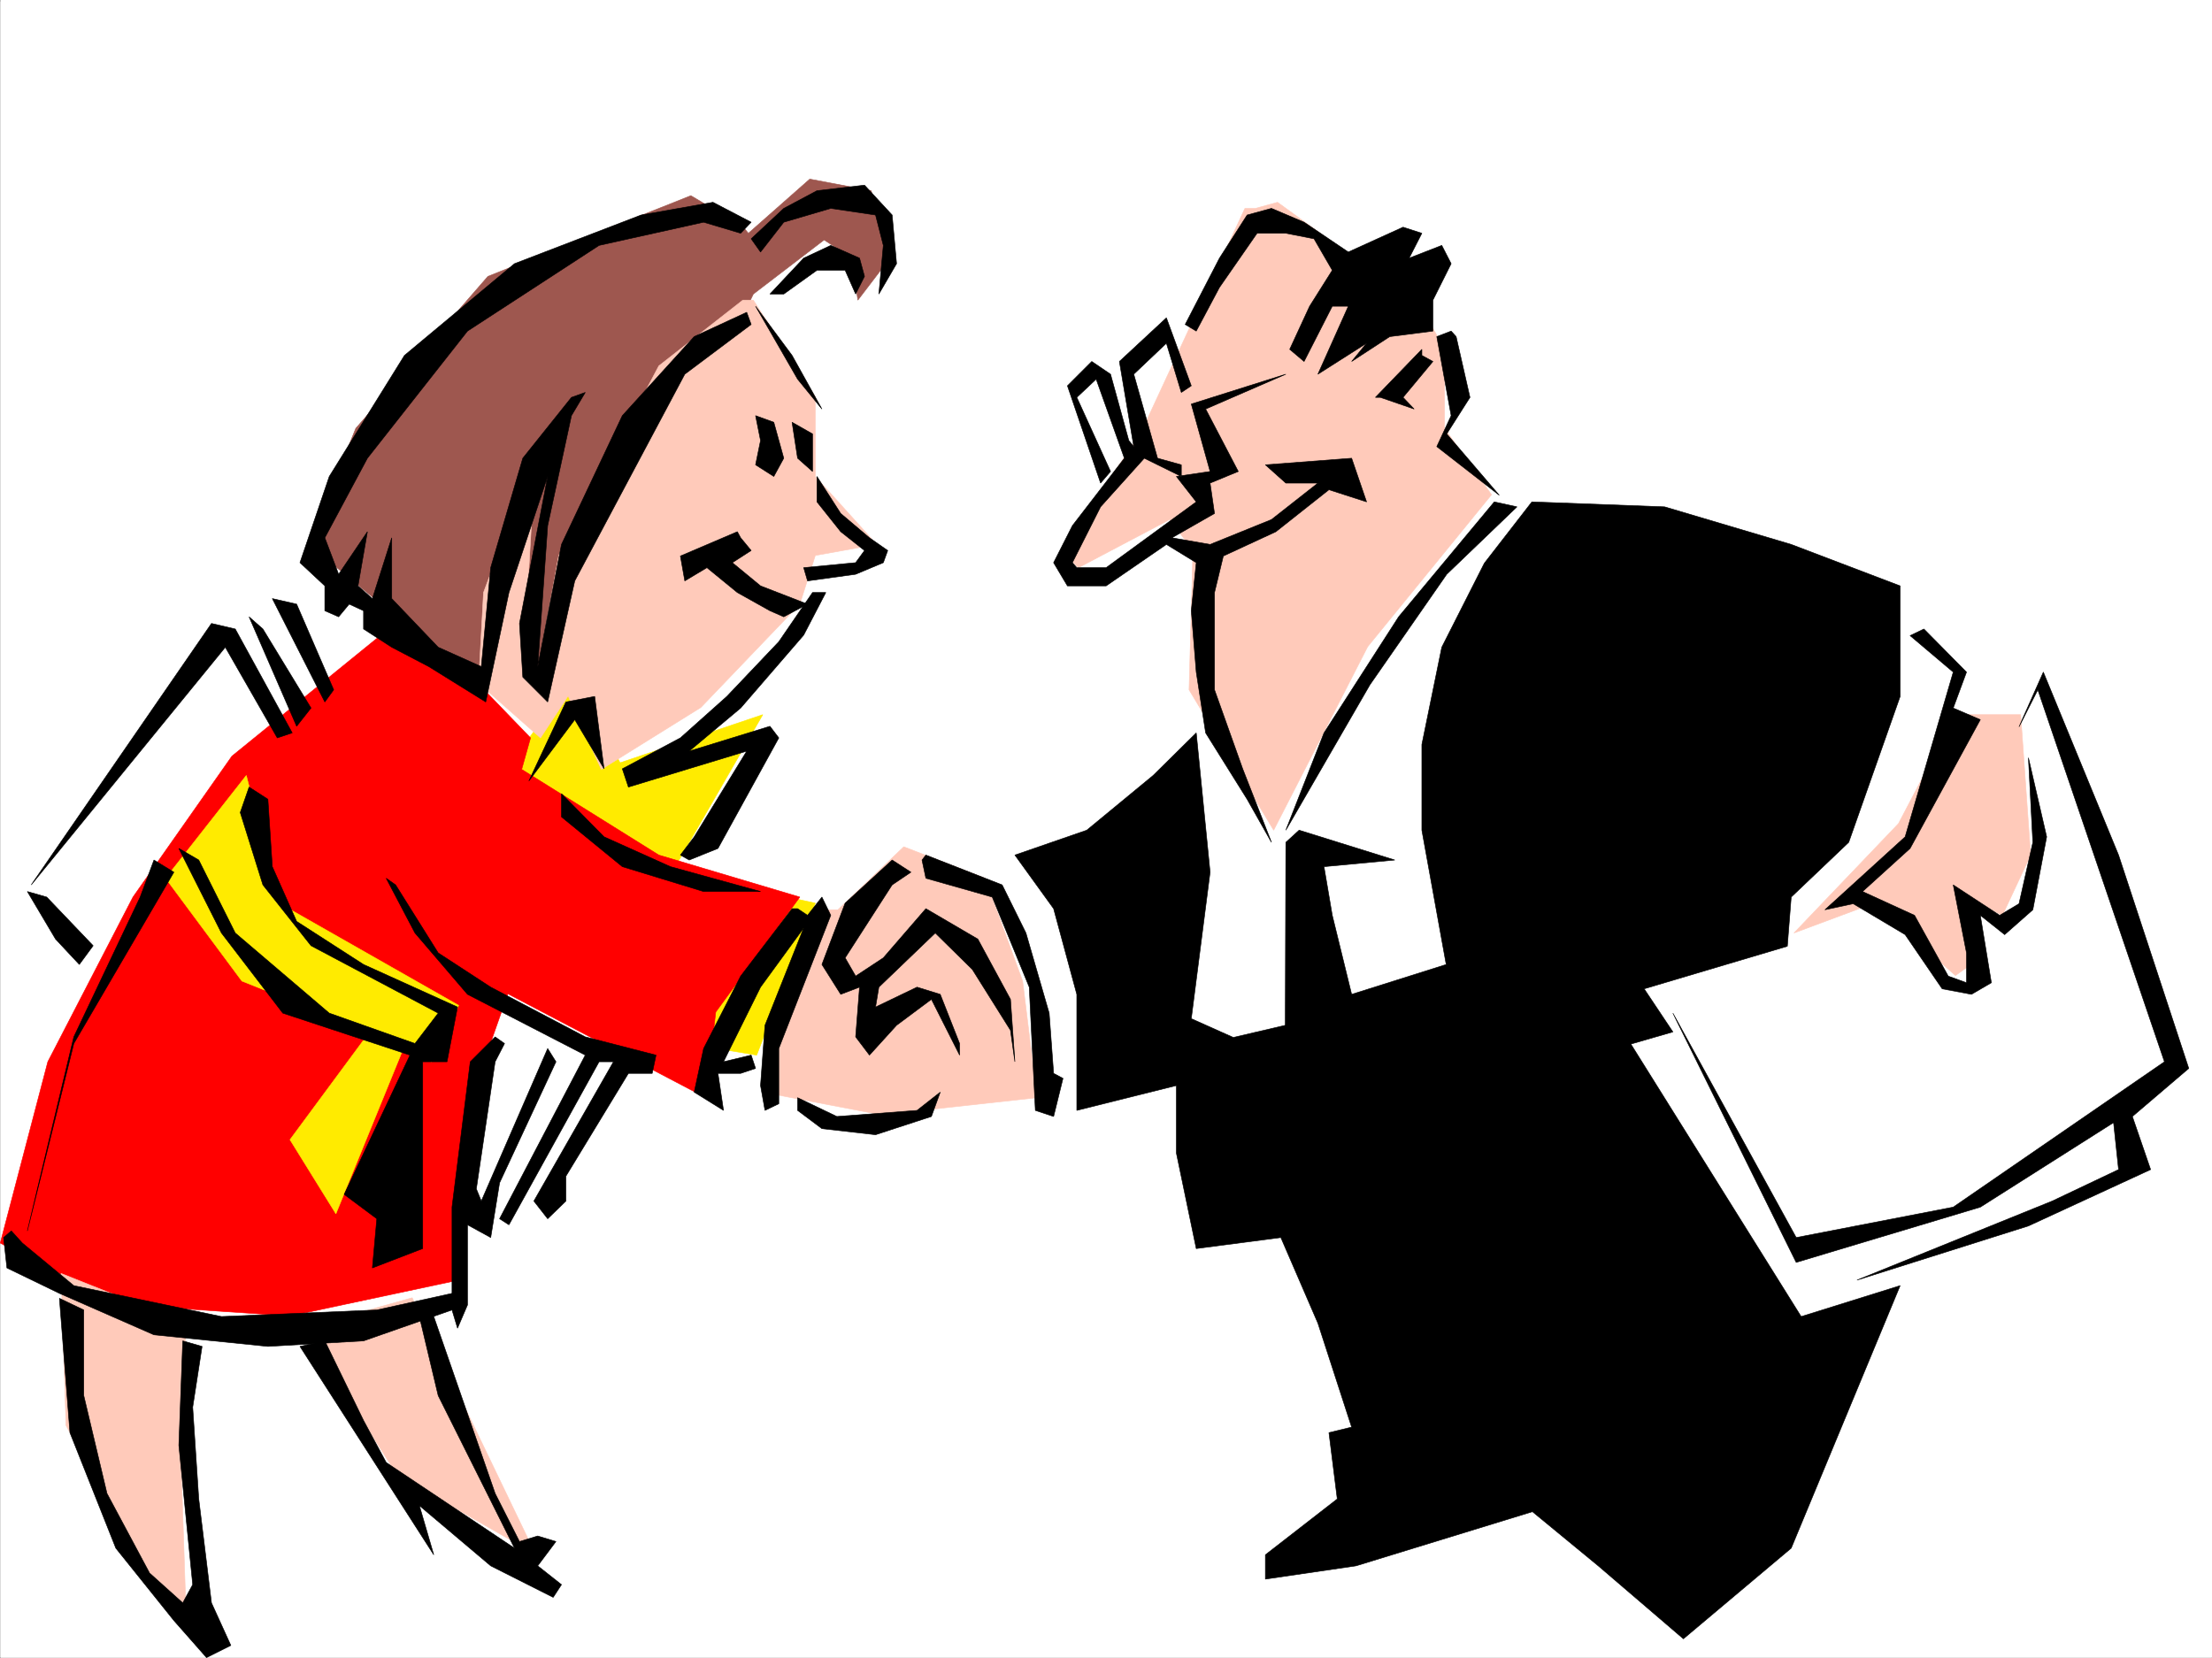
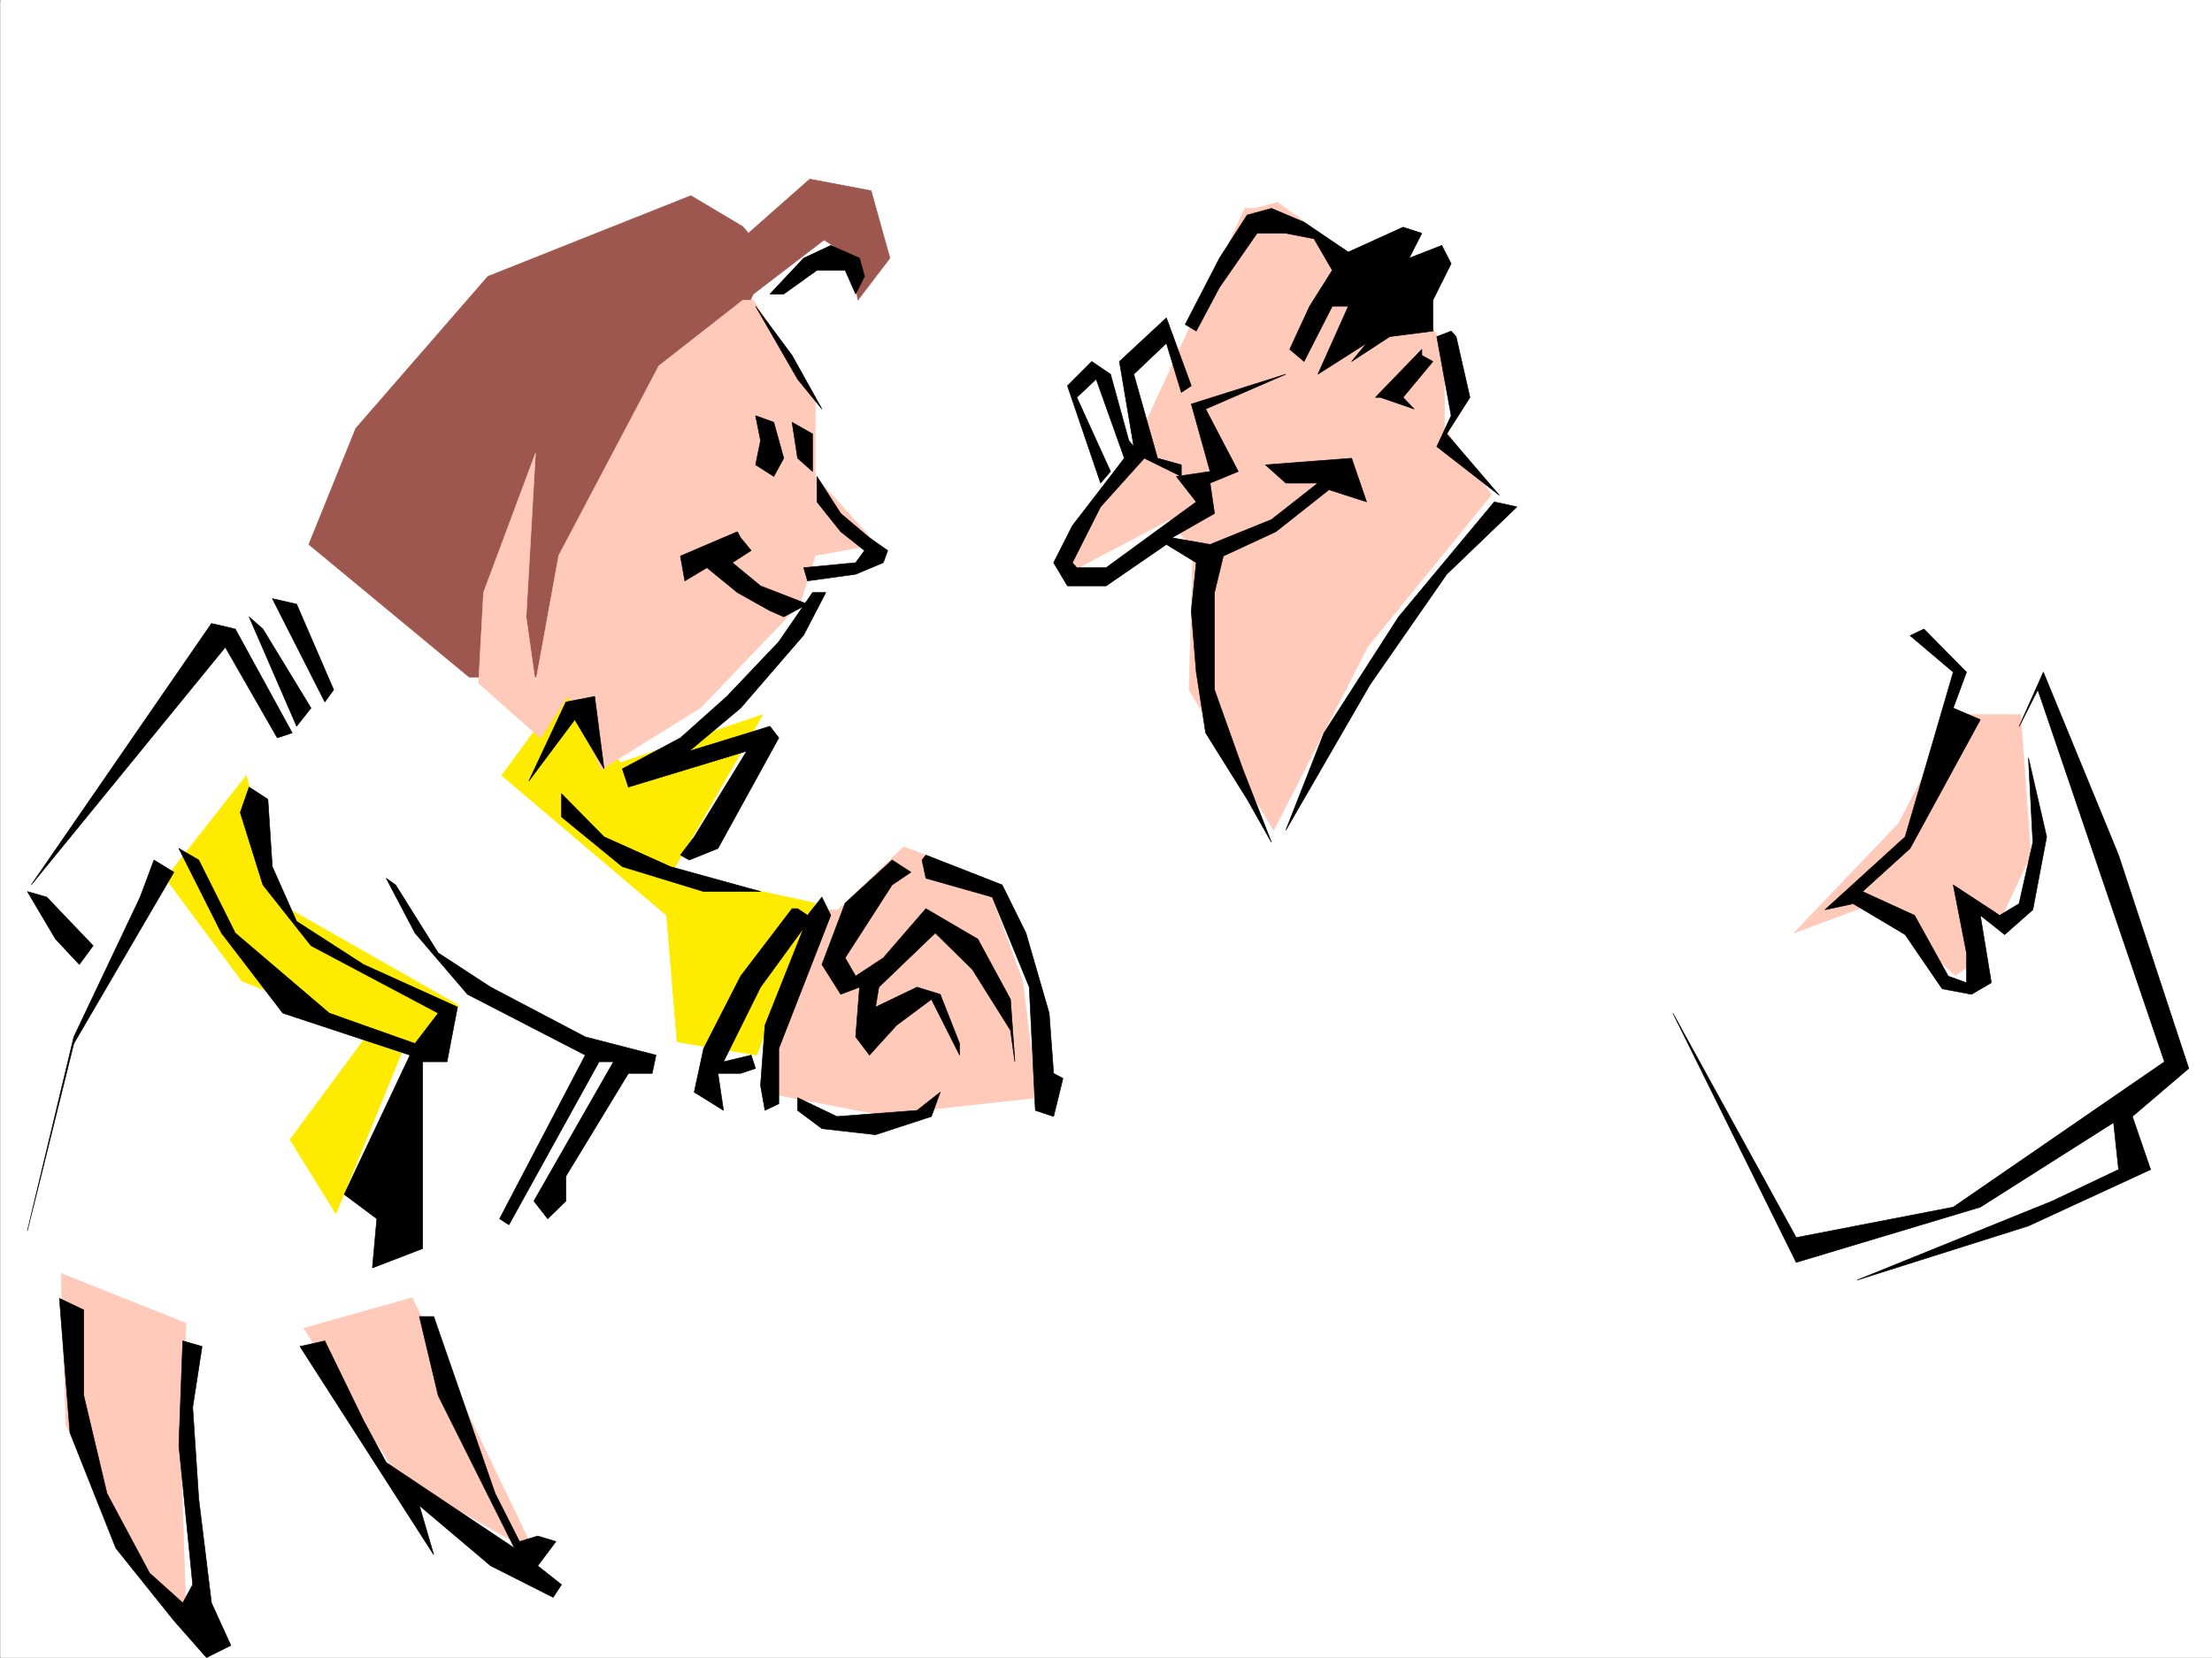
<svg xmlns="http://www.w3.org/2000/svg" width="2997.375" height="2246.629">
  <rect width="100%" height="100%" fill="#333333" stroke="none" />
  <defs>
    <clipPath id="a">
      <path d="M0 0h2997v2244.137H0Zm0 0" />
    </clipPath>
  </defs>
  <path fill="#fff" d="M.36 2246.297h2997.015V0H.359Zm0 0" />
  <g clip-path="url(#a)" transform="translate(.36 2.16)">
    <path fill="#fff" fill-rule="evenodd" stroke="#fff" stroke-linecap="square" stroke-linejoin="bevel" stroke-miterlimit="10" stroke-width=".743" d="M.742 2244.137h2995.531V-2.16H.743Zm0 0" />
  </g>
  <path fill="#ffeb00" fill-rule="evenodd" stroke="#ffeb00" stroke-linecap="square" stroke-linejoin="bevel" stroke-miterlimit="10" stroke-width=".743" d="m679.918 1050.852 97.437-133.293 62.91 116.09 193.313-65.18-122.89 213.484 194.09 41.918-79.45 205.977-107.879-17.946-14.23-171.53zm0 0" />
-   <path fill="#fff" fill-rule="evenodd" stroke="#fff" stroke-linecap="square" stroke-linejoin="bevel" stroke-miterlimit="10" stroke-width=".743" d="m437.184 925.77-64.438-122.813-32.215 41.914-17.988-50.906-142.363 157.3L19.09 1196.93l629.39 462.867 89.149-41.918 102.637-212.742-416.57-487.578Zm1186.804 25.496-123.637 173.757-198.546 49.422 90.671 139.317 5.239 182.008 238.277-74.875 512.48-15.758 257.008 394.754 506.461-222.48-44.183-81.642 70.418-56.93-186.543-553.5-38.242 114.606-63.657-48.68v-74.917l-122.89-89.149-505.758-116.828-424.82 329.574-18.73 100.367Zm0 0" />
-   <path fill="red" fill-rule="evenodd" stroke="red" stroke-linecap="square" stroke-linejoin="bevel" stroke-miterlimit="10" stroke-width=".743" d="m526.332 852.379-212.04 172.277L180.18 1215.66 64.797 1438.84.359 1684.547l161.836 83.125 230.766 15.719 228.543-48.68 14.23-238.941 52.434-149.047 268.226 140.797 13.489-116.086 113.898-155.774-191.043-56.93-185.844-116.09 12.004-42.695-101.894-105.61zm0 0" />
  <path fill="#ffeb00" fill-rule="evenodd" stroke="#ffeb00" stroke-linecap="square" stroke-linejoin="bevel" stroke-miterlimit="10" stroke-width=".743" d="m333.766 1050.852 44.222 173.02 243.516 138.57-36.719 76.398-38.238-17.945-91.375 223.925-62.211-100.37 107.918-146.04-173.098-68.933-103.379-139.313zm0 0" />
  <path fill="#9e574f" fill-rule="evenodd" stroke="#9e574f" stroke-linecap="square" stroke-linejoin="bevel" stroke-miterlimit="10" stroke-width=".743" d="m1006.598 307.09-70.418-41.953L661.187 374.5 482.11 580.48l-63.652 157.297L635.734 917.56h134.114l250.984-519.09 95.91-73.39 37.457 24.71 8.25 56.93 43.441-56.93-25.453-91.379-83.168-15.715-83.164 73.39zm0 0" />
  <path fill="#ffcaba" fill-rule="evenodd" stroke="#ffcaba" stroke-linecap="square" stroke-linejoin="bevel" stroke-miterlimit="10" stroke-width=".743" d="m1006.598 406.719-113.86 89.11-135.637 256.925-31.476 173.016-12.707-89.891 12.707-221.695-70.418 188.773-6.727 122.813 83.91 74.175 37.458-56.93 44.964 99.626 134.856-83.91 134.113-140.055 20.996-65.922 83.168-14.977-83.168-92.117V537.781l-83.945-131.062Zm98.179 826.144h30.696l89.187-85.355 110.105 42.656 50.946 139.313 19.512 158.042-211.297 23.227-160.348-30.695zm582.16-950.484-141.62 305.605-108.618 158.043 24.711 23.227 123.633-65.18 31.476 41.953-5.277 188.739 114.64 190.257 127.388-248.675 167.816-205.977-63.695-89.89V473.382l-32.215-58.414-194.055-140.84-29.95 8.25zm962.797 686.09-77.18 147.562-141.62 148.305 108.656-40.465 110.144 98.14 23.97-17.245-11.259-89.106 50.945 24.711 38.243-81.64-13.492-190.262zM82.781 1725.719l6.727 205.976 97.398 182.012 65.219 74.172-6.766-205.977 6.766-188.777zm328.91 74.171 126.645 199.215 187.289 107.133L558.55 1758.68zm0 0" />
-   <path fill-rule="evenodd" stroke="#000" stroke-linecap="square" stroke-linejoin="bevel" stroke-miterlimit="10" stroke-width=".743" d="m1017.86 301.11-51.731-26.981-97.399 17.246-171.57 65.922-149.09 124.336L446.176 645.66l-39.723 116.828 33.703 31.477v33.703l18.73 8.21 14.27-17.202 19.473 8.992v24.71l38.2 24.712 50.206 26.238 77.184 47.938 31.433-148.309 52.473-157.297-38.2 199.211 4.497 72.688 33.703 33.707 36.715-164.067 149.09-280.11 89.93-67.41-6.024-16.5-71.16 32.962-97.399 107.132-82.422 174.504-32.218 165.551 13.488-191.004 32.219-149.05 18.73-31.473-18.73 6.722-65.922 82.422-43.48 148.309-12.747 134.074-58.414-26.238-62.953-65.922v-82.383l-26.234 82.383-19.473-17.203 12.746-73.43-38.98 57.672-18.73-49.422 57.71-107.84 135.598-172.273L811.8 332.547l141.62-31.438 50.204 14.977zm0 22.48 44.183-41.211 44.965-23.969 64.437-7.504 37.457 40.469 5.98 65.922-23.968 41.172 6.023-65.922-10.52-41.172-60.683-8.996-63.691 18.73-31.477 40.43zm0 0" />
  <path fill-rule="evenodd" stroke="#000" stroke-linecap="square" stroke-linejoin="bevel" stroke-miterlimit="10" stroke-width=".743" d="m1043.312 398.469 45.708-48.68 36.714-17.242 38.985 17.242 6.726 24.711-12.004 23.969-14.234-32.219h-38.2l-44.964 32.219zm-19.472 16.5 49.46 66.664 40.43 72.648-32.96-40.468-37.458-65.141zm0 148.304 24.71 8.957 13.493 48.715-13.492 24.715-24.711-15.758 6.726-32.922zm49.46 8.957 27.723 15.754v50.91l-20.254-17.949zm33.708 73.43 32.219 50.164 38.94 32.961 24.75 17.242-5.98 16.461-37.496 15.719-65.18 8.992-5.241-17.945 70.421-6.766 12.004-16.46-32.218-25.493-32.22-40.43zm-107.879 74.875-77.184 32.961 5.985 33.703 29.988-17.945 41.21 33.703 44.184 24.711 18.73 8.21 32.22-17.202-63.696-24.711-38.199-31.477 25.492-16.46-14.234-17.243zm0 0" />
  <path fill-rule="evenodd" stroke="#000" stroke-linecap="square" stroke-linejoin="bevel" stroke-miterlimit="10" stroke-width=".743" d="m1101.023 802.957-45.707 66.668-70.418 74.133-62.953 56.187-78.668 41.914 8.25 24.75 160.309-48.718-71.16 116.125-18.73 24.715 11.964 6.722 38.984-15.719 82.422-149.789-12.004-15.757-109.402 33.703 69.715-58.414 85.394-98.848 29.993-57.672zM818.527 1041.86l-12.707-98.102-38.984 7.508-50.203 107.093 62.207-83.129zm0 0" />
  <path fill-rule="evenodd" stroke="#000" stroke-linecap="square" stroke-linejoin="bevel" stroke-miterlimit="10" stroke-width=".743" d="m760.855 1075.563 57.672 58.453 89.93 40.43 122.11 33.706h-77.145l-110.145-33.707-82.422-67.406zm312.445 155.812-69.675 91.379-50.203 98.14-12.746 59.157 39.726 24.71-7.508-50.163h30.73l20.216-6.762-5.98-17.988-37.458 8.992 50.164-101.113 58.454-80.153-52.434 131.844-6.02 81.64 6.02 33.704 18.73-8.992v-74.875l70.418-180.524-12.004-24.71-19.468 24.71-13.493-8.996zm-184.316 198.473-95.91-24.711-128.133-67.41-71.16-46.41-57.71-92.16-12.75-8.993 38.984 74.172 71.16 83.129 159.61 82.383-116.13 221.738 12.707 8.21 122.149-220.956h19.472l-107.875 188.777 18.727 23.969 24.71-23.969v-33.707l84.692-139.312h32.219zm0 0" />
-   <path fill-rule="evenodd" stroke="#000" stroke-linecap="square" stroke-linejoin="bevel" stroke-miterlimit="10" stroke-width=".743" d="m742.125 1420.895-89.93 206.722-6.726-16.5 25.457-172.277 12.746-24.711-12.746-8.992-33.707 33.703-24.711 196.988v116.867l-101.895 22.485-210.55 8.953-200.04-41.914-69.714-57.672-14.973-16.5-10.48 8.992 4.495 41.211 71.165 34.445 128.128 56.188 154.368 15.719 129.617-7.508 119.879-41.914 7.468 24.71 13.489-31.476v-108.617l31.476 17.242 12.004-74.133 76.403-164.066zm0 0" />
  <path fill-rule="evenodd" stroke="#000" stroke-linecap="square" stroke-linejoin="bevel" stroke-miterlimit="10" stroke-width=".743" d="m619.976 1364.707-127.347-57.672-90.672-58.414-32.961-74.176-5.984-91.375-25.493-16.46-11.964 34.445 30.691 98.101 65.18 82.387 172.355 91.414-31.476 41.172-116.13-41.172-127.386-108.621-49.46-98.883-26.981-15.719 57.714 114.602 83.164 108.621 172.313 56.89-89.148 188.774 44.222 32.965-6.02 66.664 68.192-26.238V1438.84h32.961zm-411.332-199.254 26.98 16.5-135.6 232.176-62.95 253.918 62.95-262.91 89.894-189.477zm-82.421 116.09-62.914-65.883-26.235-7.508 38.2 64.434 32.218 34.45zM286.57 844.871 42.312 1199.156 305.301 877.09l70.418 122.855 20.254-6.765-77.184-140.801zm50.95-8.992 64.437 148.309 19.469-24.711-65.18-107.098zm31.476-24.711 71.16 140.098 12.004-16.5-50.203-116.09zm-288.48 948.254 14.23 182.012 62.207 156.554 78.672 98.102 44.223 50.207 32.96-16.5-26.238-57.676-17.242-140.797-8.21-124.34 12.706-82.382-26.195-7.508-5.281 141.582 18.77 188.734-13.49 24.711-44.964-40.43-57.711-107.875-31.437-132.55V1775.18zm325.937 65.18 181.305 282.378-19.473-66.664 96.656 81.641 84.653 42.7 11.261-17.247-32.218-25.453 24.71-32.96-24.71-7.509-24.711 7.508-33-65.18-83.168-239.683h-19.473l25.496 107.133 103.38 206.722-173.84-116.086-30.692-56.93-52.473-107.878zm674.317-337.082 53.214 25.496 108.621-8.254 31.477-24.711-11.965 32.965-75.7 24.71-72.687-8.25-32.96-24.714zm128.132-322.067-63.695 58.418-31.477 83.164 25.496 40.43 25.493-9.738-5.278 67.41 18.727 24.71 36.715-40.429 47.234-35.188 38.2 75.618v-15.72l-26.235-66.663-31.477-9.738-56.187 26.98 4.496-26.98 76.441-73.391 50.203 49.426 51.692 82.382 5.984 42.696-5.984-84.61-44.223-81.644-70.418-41.211-57.672 66.668-37.496 24.71-14.234-24.71 63.695-98.887 25.492-17.203zm0 0" />
  <path fill-rule="evenodd" stroke="#000" stroke-linecap="square" stroke-linejoin="bevel" stroke-miterlimit="10" stroke-width=".743" d="m1249.371 1165.453 5.238 24.711 89.93 25.496 50.164 122.067 8.25 167.035 24.75 8.254 12.711-51.692-12.711-6.726-6.02-81.641-31.476-108.621-32.219-65.18-103.379-40.425zm280.227-568.473-24.75-89.89-25.453-17.246-32.961 32.96 44.925 131.848 13.489-15.757-45.707-100.372 26.238-24.71 38.199 107.132-70.418 91.38-25.457 50.163 18.73 31.477h52.434l81.68-56.188 40.43 24.711-6.727 65.18 6.726 83.129 12.747 82.383 56.187 89.89 33 58.414-38.984-99.625-38.2-107.093V802.957l11.965-49.46 71.2-32.962 71.906-56.89 50.988 16.46-20.254-59.16-116.87 8.957 27.722 24.75h43.437l-62.91 49.422-83.164 33.703-51.73-8.992 57.71-32.96-5.98-41.173 38.2-15.757-44.223-84.614 108.66-47.191-128.133 40.426 25.496 91.379-45.71 6.765 26.94 34.445-122.109 89.149h-39.727l-5.98-6.766 38.2-75.656 59.199-65.887 50.203 24.715v-15.758l-32.22-8.957-32.218-113.855 44.223-41.957 20.215 66.668 13.488-8.996-33.703-92.117-63.695 59.156 19.472 115.347zM1606 439.68l46.453-89.89 37.457-58.415 33-8.996 44.184 18.73 59.937 40.43 74.176-33.703 25.492 8.25-17.242 33.703 44.223-17.242 12.707 24.75-24.711 49.422v41.953l-58.457 7.469-51.688 33.703 20.254-24.711-65.965 41.957 41.211-92.121h-21.738l-38.2 74.875-19.472-16.461 26.98-58.414 30.692-48.719-24.711-42.66-38.2-7.504h-38.984l-50.945 73.39-31.477 59.196zm257.75 98.843 62.95-65.14v8.25l14.976 8.21-40.469 48.68 15.012 15.758-45.707-15.758zm83.164-82.383 19.473 107.133-19.473 41.918 84.691 65.922-71.203-83.129 31.477-49.46-18.73-82.383-6.762-7.47zm77.926 223.965L1895.223 835.88l-101.153 157.3-51.687 131.844L1856.28 928.04l104.121-149.832 95.172-91.375zm0 0" />
-   <path fill-rule="evenodd" stroke="#000" stroke-linecap="square" stroke-linejoin="bevel" stroke-miterlimit="10" stroke-width=".743" d="m2075.789 680.105 179.82 6.727 171.57 50.945 147.602 56.188v149.793l-69.676 197.726-77.925 74.176-5.239 66.664-194.054 57.672 38.98 58.414-56.969 16.461 230.77 369.262 134.113-41.914-147.601 355.77-146.078 122.85-115.383-98.882-89.188-73.39-239.02 73.39-122.85 17.984v-32.96l97.397-75.657-11.261-89.89 30.734-7.47-45.71-140.839-50.204-116.086-114.64 14.973-26.942-129.574v-91.38l-134.895 33.704v-157.297l-31.437-116.09-52.469-72.644 97.395-33.708 89.933-74.171 58.415-57.672 18.769 188.773-25.496 198.473 56.93 25.453 70.46-16.461.743-247.934 17.984-16.46 129.617 40.43-95.914 8.991 11.223 65.926 26.238 107.094 128.13-40.43-32.962-182.012v-116.086l26.98-131.847 57.672-113.86zm0 0" />
  <path fill-rule="evenodd" stroke="#000" stroke-linecap="square" stroke-linejoin="bevel" stroke-miterlimit="10" stroke-width=".743" d="m2588.27 861.375 58.457 49.422-65.18 223.219-108.66 98.847 38.238-8.21 70.422 41.913 50.203 73.43 39.687 7.469 26.977-15.719-14.973-91.375 32.961 26.195 38.2-33.703 18.73-98.847-24.711-107.133 5.98 114.601-18.726 83.168-26.2 15.72-62.948-41.216 17.984 92.16v40.43l-24.75-8.992-45.668-82.383-70.457-32.219 64.433-58.418 95.172-174.504-36.714-15.753 17.984-48.68L2607 852.379zm0 0" />
  <path fill-rule="evenodd" stroke="#000" stroke-linecap="square" stroke-linejoin="bevel" stroke-miterlimit="10" stroke-width=".743" d="m2735.875 984.969 32.96-74.172 101.934 247.933 95.13 289.106-76.403 65.18 24.711 71.902-165.586 76.402-232.254 73.391 264.473-107.094 89.93-42.699-6.766-63.652-180.563 114.562-249.496 74.914-167.078-337.785 167.078 304.082 212.781-41.21 286.211-196.99-171.57-504.073zm0 0" />
</svg>